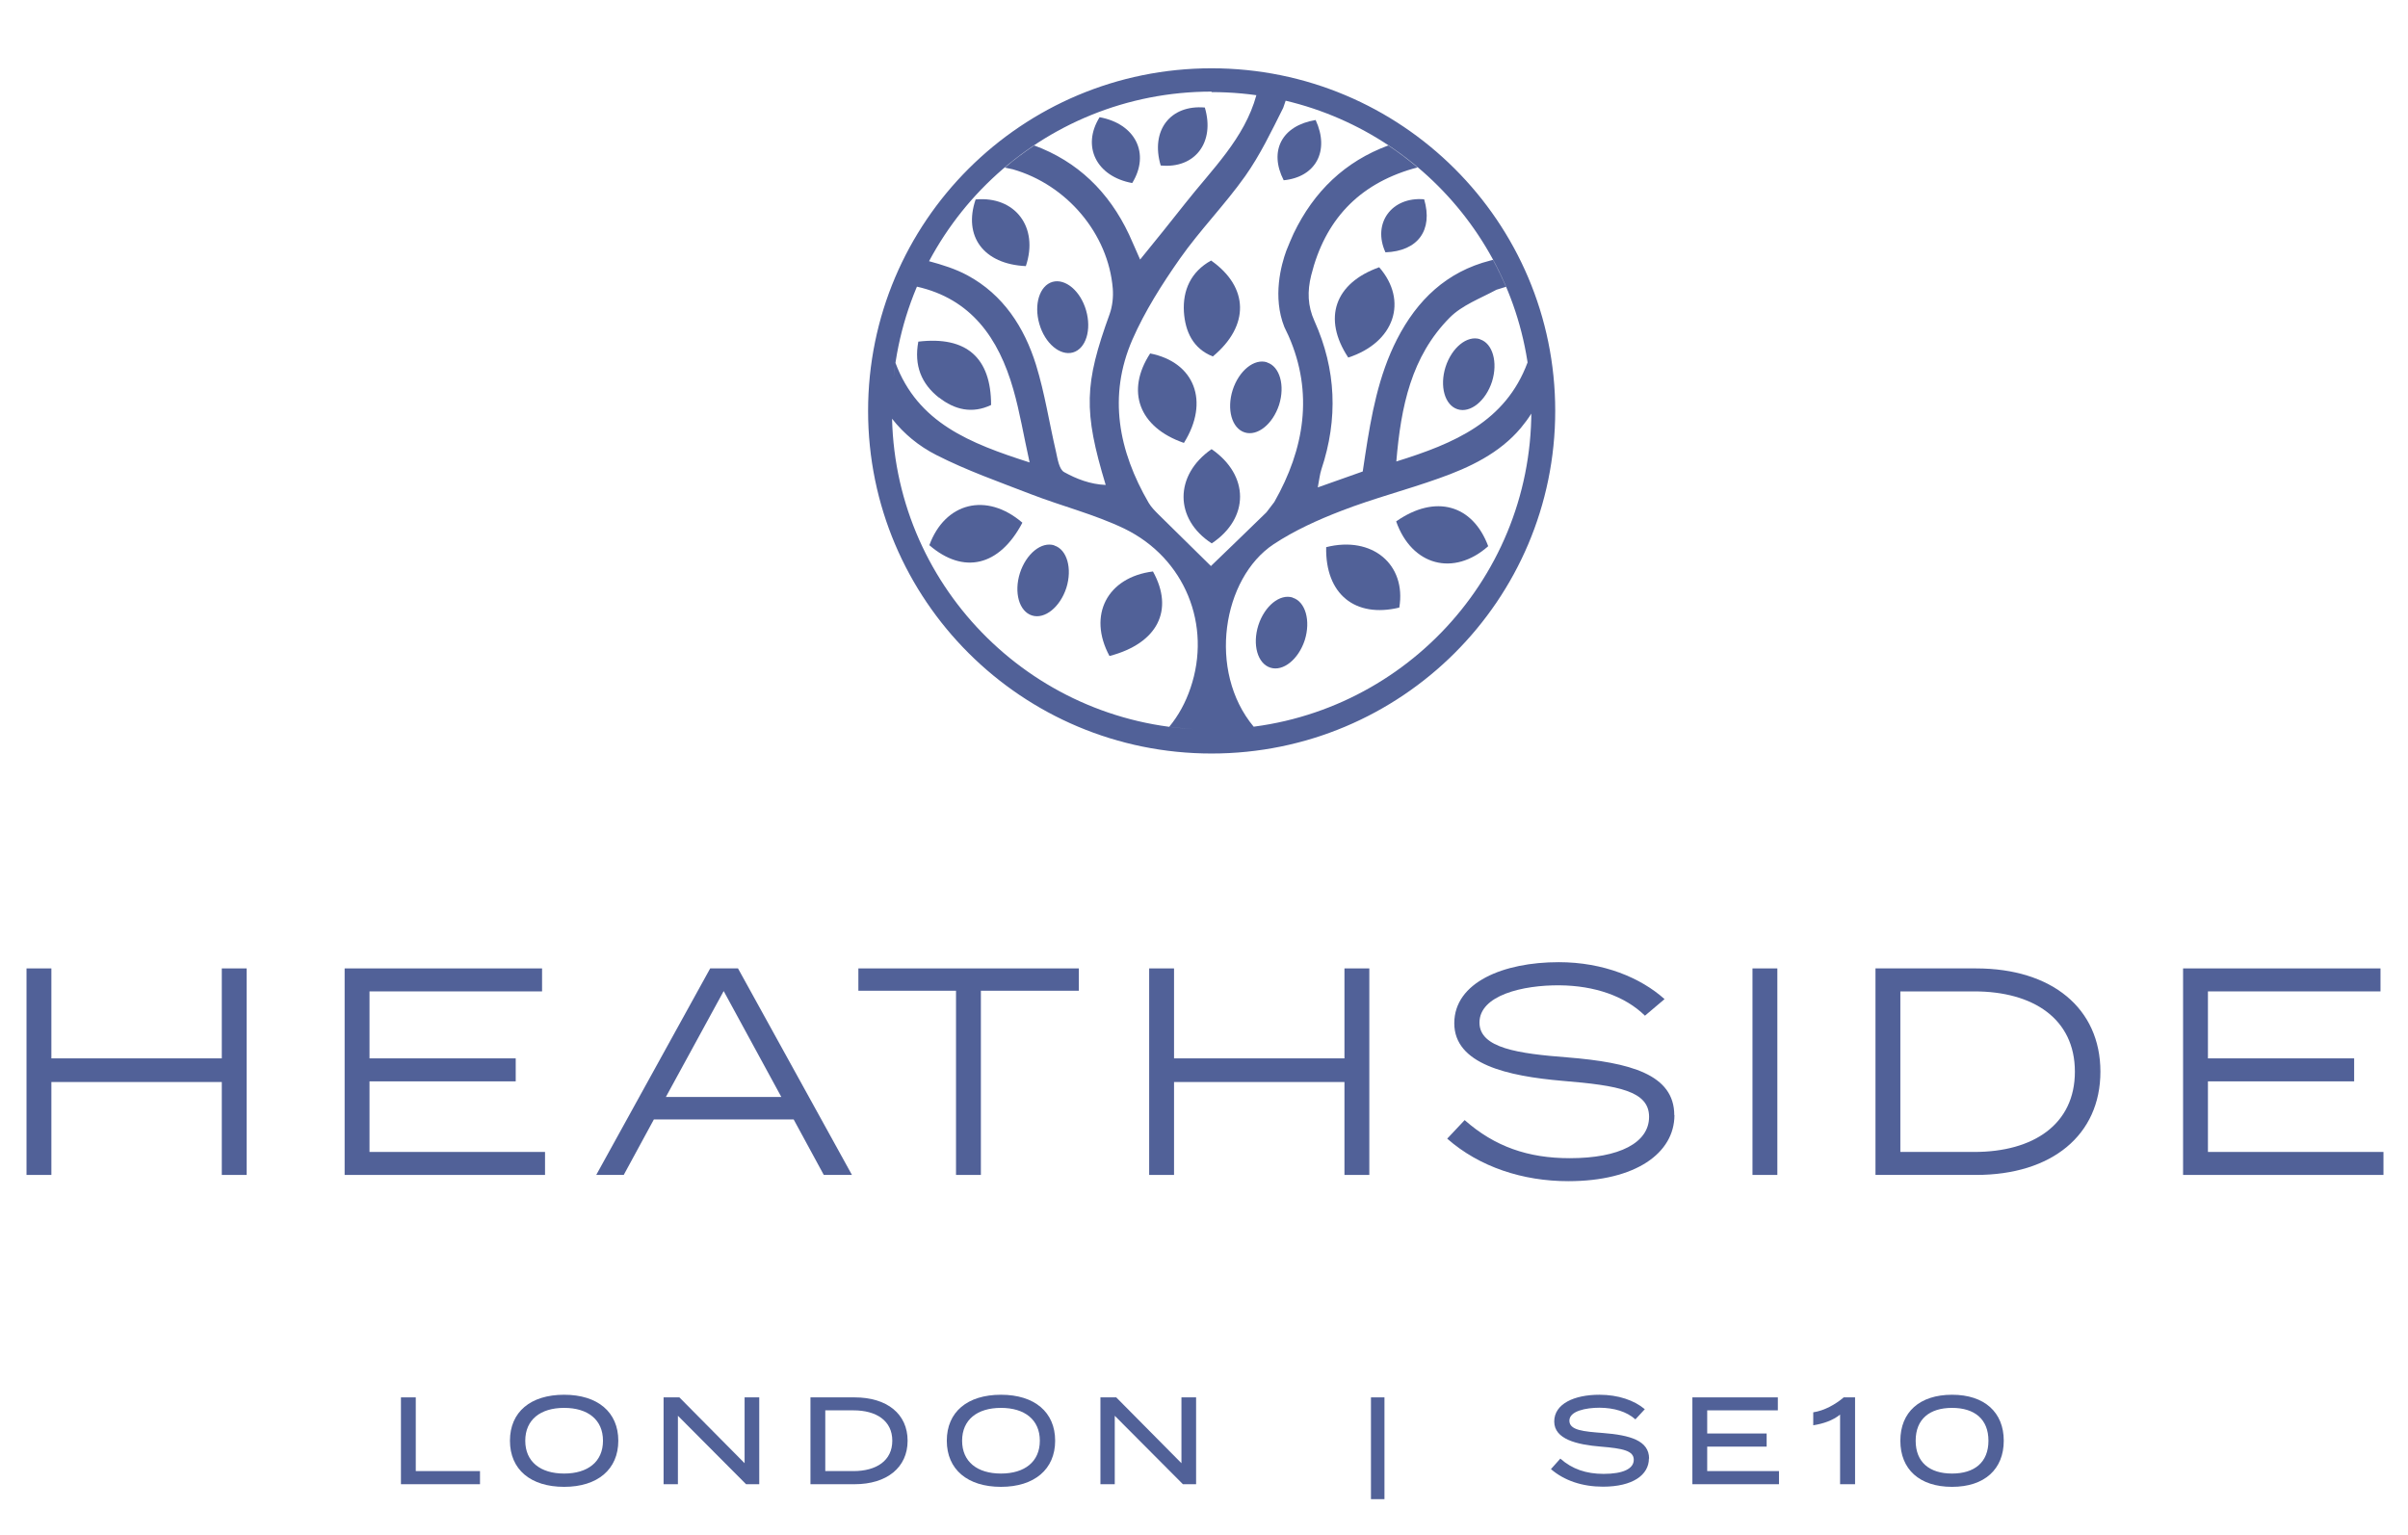
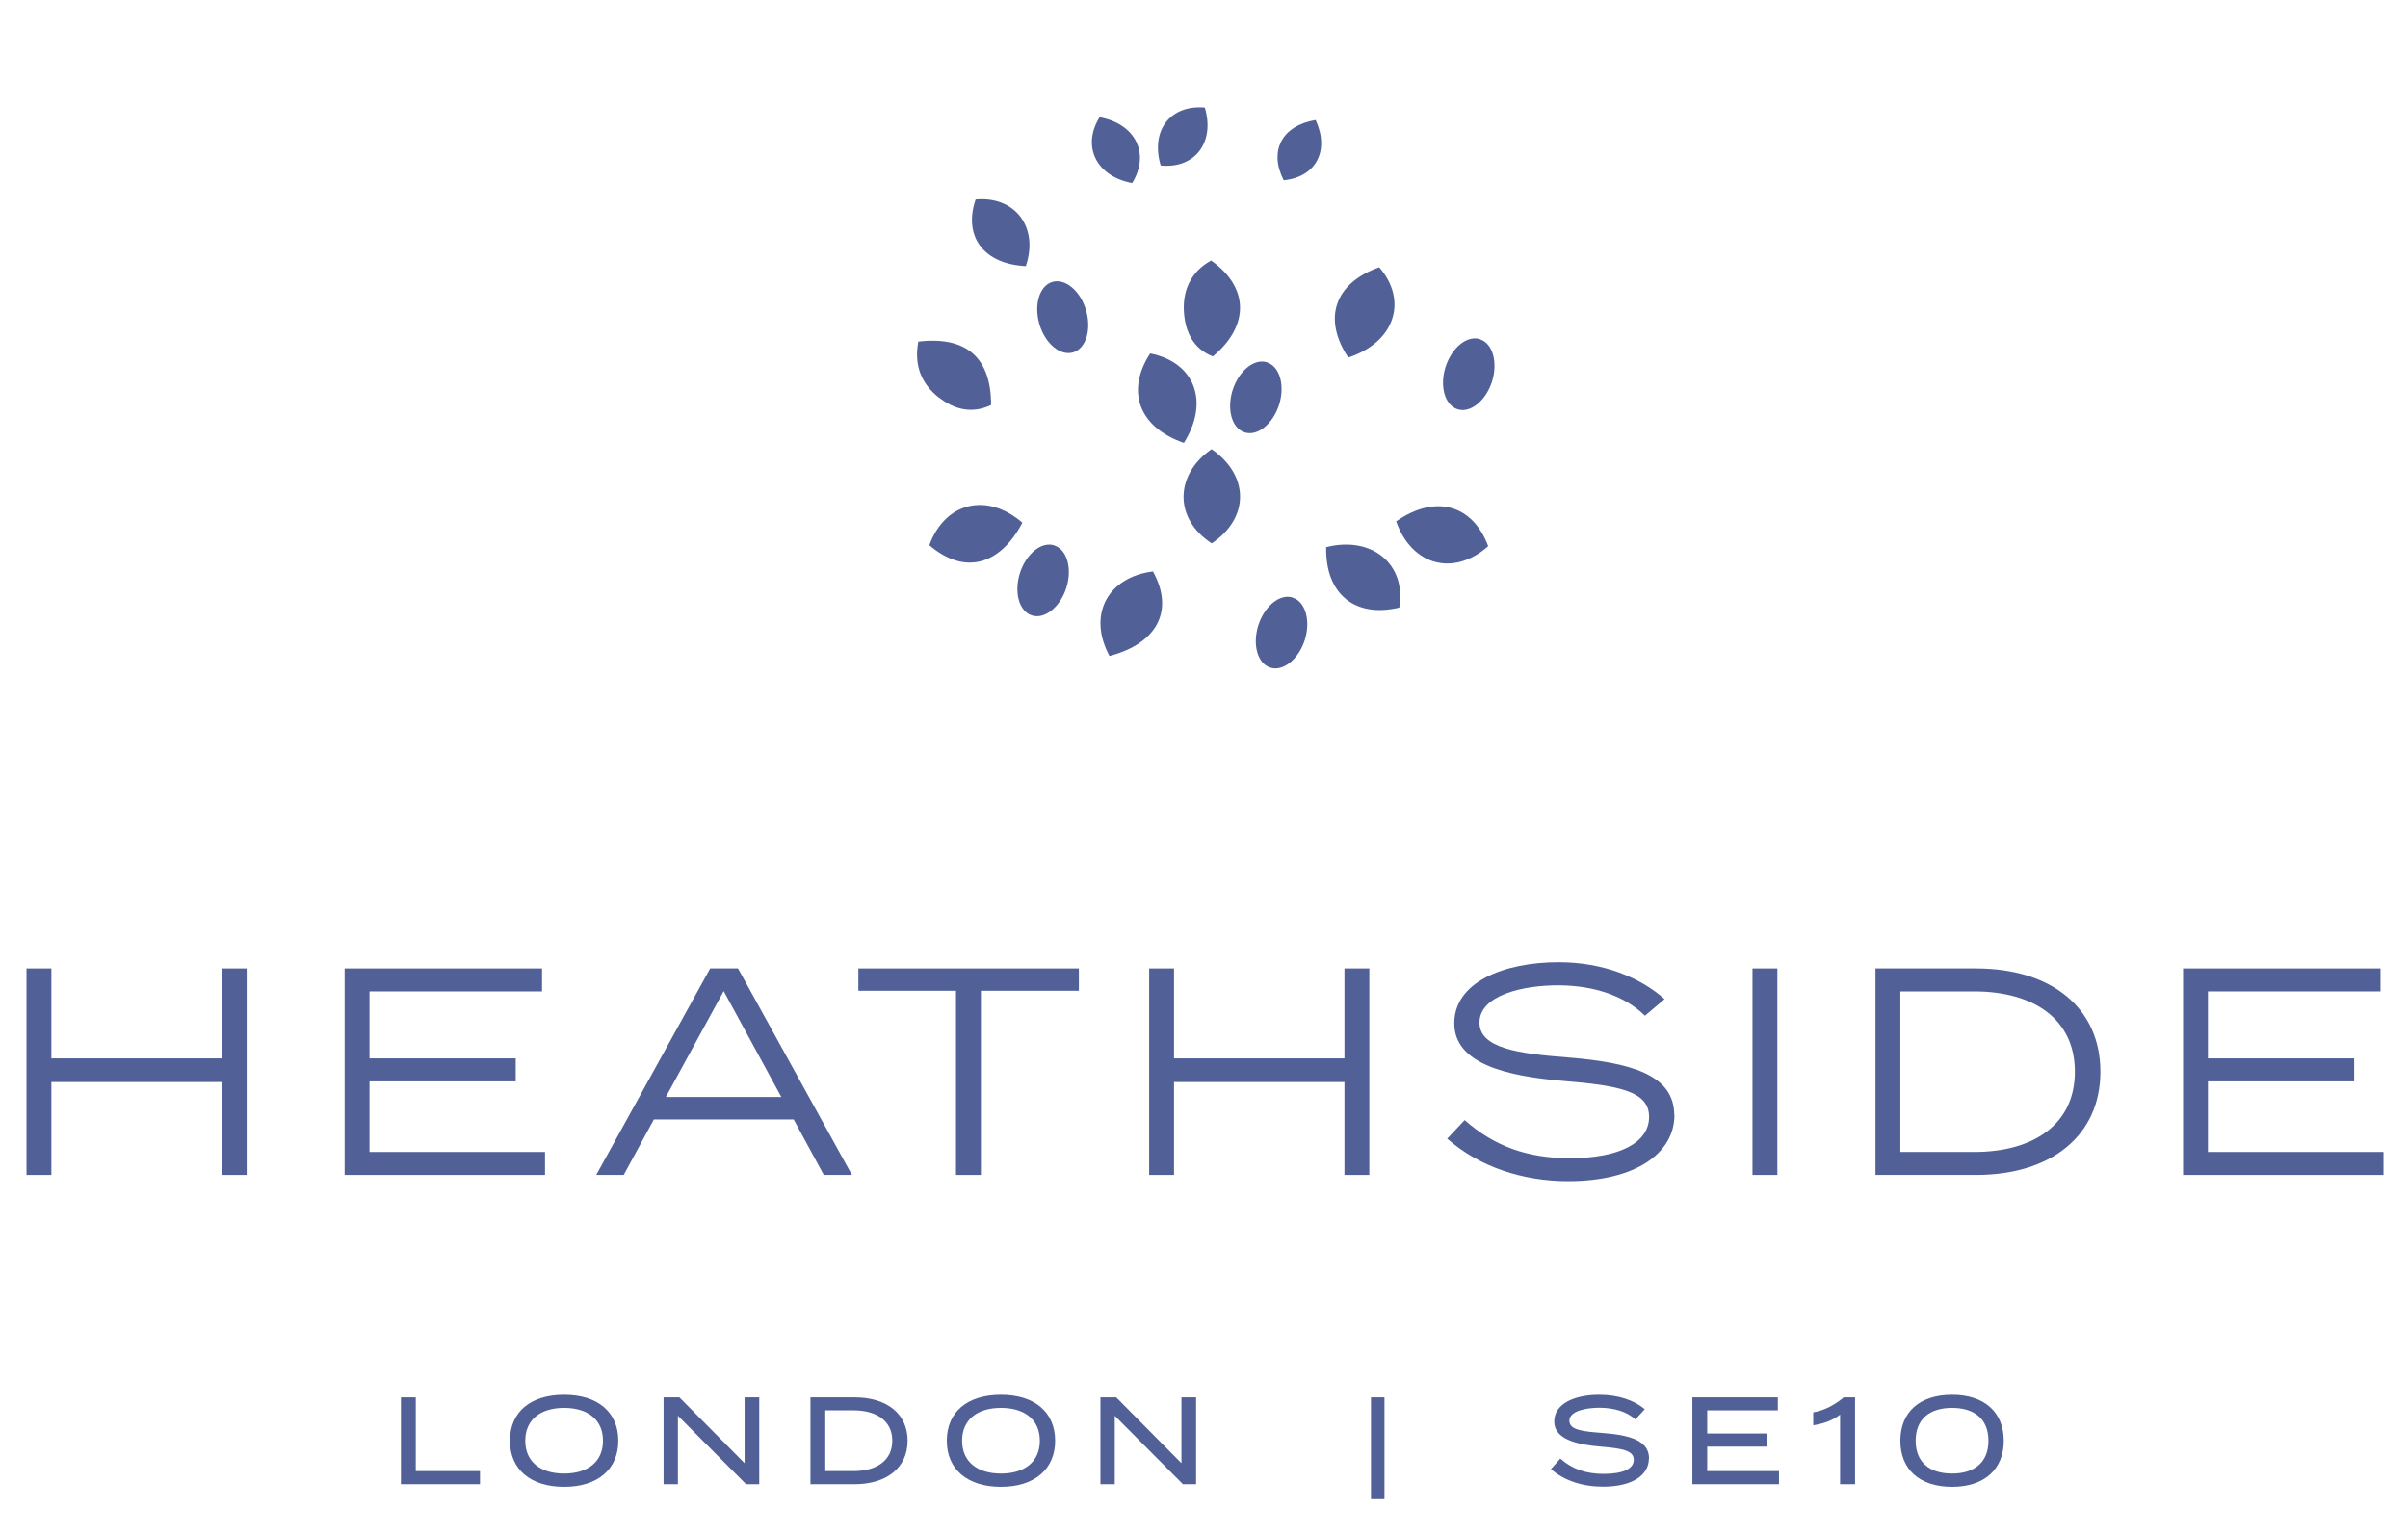
<svg xmlns="http://www.w3.org/2000/svg" width="844" height="538" viewBox="0 0 844 538" fill="none">
  <g clip-path="url(#clip0_44_2)">
    <mask id="mask0_44_2" style="mask-type:luminance" maskUnits="userSpaceOnUse" x="-5873" y="-258" width="6971" height="5058">
      <path d="M1097.13 -257.547H-5872.1V4799.81H1097.13V-257.547Z" fill="white" />
    </mask>
    <g mask="url(#mask0_44_2)">
      <mask id="mask1_44_2" style="mask-type:luminance" maskUnits="userSpaceOnUse" x="-5873" y="-258" width="6971" height="5058">
        <path d="M1097.13 -257.547H-5872.1V4799.81H1097.13V-257.547Z" fill="white" />
      </mask>
      <g mask="url(#mask1_44_2)">
        <path d="M449.933 63.193C461.13 62.099 466.151 52.948 461.13 42.071C449.241 44.028 444.682 52.948 449.933 63.193Z" fill="#516198" />
        <path d="M425.117 124.947C438.045 114.184 437.756 100.659 424.482 91.336C417.441 95.249 414.497 101.695 414.959 109.35C415.421 116.141 418.076 122.184 425.059 124.947" fill="#516198" />
        <path d="M359.554 93.292C364.171 79.595 355.745 68.66 341.952 69.926C337.565 82.818 344.722 92.602 359.554 93.292Z" fill="#516198" />
        <path d="M472.557 125.349C488.832 120.054 493.622 105.436 483.407 93.695C467.882 99.22 463.438 111.537 472.557 125.349Z" fill="#516198" />
        <path d="M464.823 191.822C464.477 208.282 474.981 216.742 490.448 213.001C492.988 197.923 480.983 187.736 464.823 191.822Z" fill="#516198" />
        <path d="M388.873 229.979C405.783 225.548 411.612 213.865 404.109 200.34C388.122 202.354 381.139 215.649 388.873 229.979Z" fill="#516198" />
        <path d="M424.655 157.463C411.554 166.557 411.554 181.981 424.713 190.498C437.987 181.635 437.929 166.614 424.655 157.463Z" fill="#516198" />
        <path d="M489.352 182.787C494.834 198.383 509.609 202.182 521.613 191.477C516.188 176.916 503.087 173.175 489.352 182.787Z" fill="#516198" />
        <path d="M325.734 191.132C337.681 201.433 350.262 198.613 358.342 183.247C345.761 172.427 331.217 176.168 325.734 191.132Z" fill="#516198" />
        <path d="M403.128 123.911C394.529 137.09 399.146 149.809 414.959 155.277C424.078 140.716 418.653 126.961 403.128 123.911Z" fill="#516198" />
        <path d="M329.082 139.335C334.564 143.651 340.74 145.147 347.377 141.982C347.377 125.407 338.72 117.752 321.867 119.767C320.309 128.169 322.964 134.558 329.082 139.392" fill="#516198" />
        <path d="M422.289 37.697C410.169 36.661 403.186 45.755 406.822 58.013C418.826 59.222 425.925 49.898 422.289 37.697Z" fill="#516198" />
        <path d="M396.837 64.171C403.186 53.869 397.991 43.394 385.41 41.092C379.061 51.279 384.256 61.869 396.837 64.171Z" fill="#516198" />
-         <path d="M485.6 88.458C496.97 88.055 502.337 80.689 499.163 69.869C487.793 68.89 480.926 78.271 485.6 88.458Z" fill="#516198" />
-         <path d="M428.579 255.705C432.215 255.59 435.851 255.303 439.429 254.785C423.154 235.274 428.464 202.7 446.413 190.786C453.742 185.952 461.995 182.211 470.248 179.046C481.387 174.729 493.045 171.737 504.299 167.708C515.091 163.909 525.595 158.902 533.04 150.039C534.368 148.428 535.637 146.759 536.734 144.975V143.996C536.734 204.426 488.659 253.634 428.579 255.648M312.633 144.054V146.759C316.788 152.054 321.983 156.37 328.216 159.535C338.835 164.945 350.147 168.916 361.285 173.233C372.136 177.434 383.62 180.312 394.067 185.319C415.363 195.678 424.77 219.217 417.267 241.202C415.536 246.324 413.054 250.871 409.822 254.785C413.401 255.245 417.094 255.59 420.788 255.705C360.708 253.691 312.633 204.426 312.633 144.054ZM424.655 32.287C481.387 32.287 528.308 74.358 535.695 128.975L535.407 127.076C527.673 147.852 509.782 155.449 489.409 161.78C491.025 142.5 494.661 124.946 508.108 111.364C512.437 106.99 518.843 104.63 524.499 101.58L527.846 100.544C526.461 97.321 524.96 94.213 523.287 91.106L522.363 91.336C507.012 95.249 496.681 105.206 489.64 118.961C483.118 131.738 480.637 145.608 478.501 159.535C478.213 161.32 477.982 163.161 477.636 165.291C472.73 167.017 467.824 168.744 461.88 170.873C462.399 168.226 462.572 166.327 463.149 164.542C469.036 146.874 468.344 129.493 460.726 112.573C458.302 107.22 458.186 102.098 459.571 96.516C464.361 77.293 476.02 64.747 495.123 59.164L496.854 58.704C493.564 55.941 490.159 53.351 486.581 50.992C471.518 56.574 460.552 66.991 453.396 81.897C452.53 83.739 451.78 85.638 450.857 87.883C449.067 92.775 445.951 104.055 450.164 114.645L451.665 117.81C460.437 137.781 457.205 157.406 446.643 175.995L443.873 179.621C437.178 186.182 430.368 192.686 424.424 198.441C418.71 192.801 412.419 186.643 406.129 180.427C404.859 179.161 403.532 177.837 402.608 176.283C392.047 158.097 388.295 138.874 396.895 119.076C401.281 109.062 407.283 99.623 413.574 90.645C420.615 80.631 429.329 71.768 436.428 61.754C441.68 54.33 445.662 45.984 449.76 37.812L450.626 35.28C447.278 34.474 443.816 33.841 440.353 33.38C436.197 48.574 424.77 59.394 415.363 71.365C410.457 77.638 405.436 83.796 399.607 90.99C398.049 87.537 396.952 84.832 395.74 82.243C388.642 67.164 377.618 56.574 362.497 50.992C358.919 53.409 355.456 55.941 352.224 58.761L354.937 59.337C373.925 64.747 388.468 81.955 390.027 101.177C390.258 104.112 389.911 107.335 388.93 110.098C380.042 134.615 379.696 144.054 387.545 170.01C382.062 169.78 377.272 167.88 373.001 165.521C371.212 164.542 370.693 160.917 370.116 158.327C367.749 148.198 366.191 137.838 363.132 127.939C359.035 114.76 351.647 103.307 339.066 96.516C334.91 94.271 330.293 92.832 325.619 91.566C324.06 94.501 322.617 97.436 321.348 100.487C340.335 104.745 350.031 118.501 355.168 136.514C357.419 144.342 358.746 152.514 360.881 162.125C339.874 155.392 321.694 148.255 313.845 127.191C313.383 130.587 312.979 133.982 312.806 137.435C316.154 78.732 364.979 32.114 424.655 32.114M424.655 23.942C358.169 23.942 304.265 77.696 304.265 144.054C304.265 210.412 358.169 264.166 424.655 264.166C491.14 264.166 545.102 210.412 545.102 144.054C545.102 77.696 491.198 23.942 424.655 23.942Z" fill="#516198" />
        <path d="M376.06 123.565C380.62 122.242 382.64 115.623 380.677 108.832C378.715 101.983 373.406 97.552 368.904 98.818C364.345 100.142 362.325 106.76 364.287 113.551C366.249 120.4 371.559 124.831 376.06 123.565Z" fill="#516198" />
        <path d="M444.104 127.018C439.603 125.579 434.235 129.953 432.042 136.744C429.907 143.536 431.754 150.154 436.255 151.593C440.757 153.032 446.124 148.658 448.317 141.924C450.453 135.133 448.548 128.457 444.104 127.076" fill="#516198" />
        <path d="M518.728 118.903C514.226 117.465 508.859 121.838 506.666 128.63C504.53 135.421 506.377 142.039 510.879 143.478C515.38 144.917 520.748 140.543 522.941 133.809C525.076 127.018 523.172 120.342 518.728 118.961" fill="#516198" />
        <path d="M453.108 209.491C448.606 208.052 443.239 212.426 441.046 219.217C438.91 226.008 440.757 232.627 445.259 234.066C449.76 235.504 455.128 231.13 457.321 224.397C459.456 217.606 457.552 210.93 453.108 209.548" fill="#516198" />
        <path d="M369.539 191.189C365.037 189.751 359.67 194.125 357.477 200.916C355.341 207.707 357.188 214.326 361.69 215.764C366.191 217.203 371.559 212.829 373.752 206.096C375.887 199.304 373.983 192.628 369.539 191.247" fill="#516198" />
      </g>
      <path d="M86.455 339.502V411.903H77.74V379.328H18.007V411.903H9.292V339.502H18.007V371.041H77.74V339.502H86.455Z" fill="#516198" />
      <path d="M191.031 403.846V411.903H120.794V339.502H189.992V347.559H129.509V371.041H180.758V379.098H129.509V403.846H191.031Z" fill="#516198" />
      <path d="M273.85 384.565L253.651 347.444L233.393 384.565H273.85ZM278.121 392.45H229.18L218.619 411.903H208.98L248.918 339.502H258.672L298.609 411.903H288.74L278.179 392.45H278.121Z" fill="#516198" />
      <path d="M378.138 347.329H343.798V411.903H335.083V347.329H300.859V339.502H378.138V347.329Z" fill="#516198" />
      <path d="M479.944 339.502V411.903H471.23V379.328H411.496V411.903H402.782V339.502H411.496V371.041H471.23V339.502H479.944Z" fill="#516198" />
      <mask id="mask2_44_2" style="mask-type:luminance" maskUnits="userSpaceOnUse" x="-5873" y="-258" width="6971" height="5058">
        <path d="M1097.13 -257.547H-5872.1V4799.81H1097.13V-257.547Z" fill="white" />
      </mask>
      <g mask="url(#mask2_44_2)">
        <path d="M586.887 390.896C586.887 404.248 573.324 414.09 549.662 414.09C533.791 414.09 518.554 409.14 507.243 399.184L513.36 392.68C523.922 402.004 535.638 406.033 550.181 406.033C567.726 406.033 577.999 400.565 577.999 391.529C577.999 382.494 567.322 380.537 547.7 378.925C528.308 377.256 509.724 373.055 509.724 358.724C509.724 344.394 526.923 337.315 546.315 337.315C562.07 337.315 575.056 342.782 583.424 350.264L576.556 356.077C569.515 349.171 558.838 345.545 546.661 345.43C533.675 345.315 518.554 348.941 518.554 358.494C518.554 367.472 532.233 369.372 549.373 370.695C571.478 372.479 586.829 376.681 586.829 390.954" fill="#516198" />
      </g>
      <path d="M622.958 339.502H614.243V411.903H622.958V339.502Z" fill="#516198" />
      <mask id="mask3_44_2" style="mask-type:luminance" maskUnits="userSpaceOnUse" x="-5873" y="-258" width="6971" height="5058">
        <path d="M1097.13 -257.547H-5872.1V4799.81H1097.13V-257.547Z" fill="white" />
      </mask>
      <g mask="url(#mask3_44_2)">
        <path d="M727.245 375.702C727.245 357.171 712.644 347.559 691.983 347.559H666.069V403.846H691.983C712.644 403.846 727.245 394.234 727.245 375.702ZM736.191 375.702C736.191 397.918 719.165 411.903 692.617 411.903H657.354V339.502H692.617C719.165 339.502 736.191 353.487 736.191 375.702Z" fill="#516198" />
      </g>
      <path d="M835.401 403.846V411.903H765.164V339.502H834.362V347.559H773.878V371.041H825.128V379.098H773.878V403.846H835.401Z" fill="#516198" />
      <path d="M168.235 515.727V520.331H140.532V489.886H145.726V515.727H168.235Z" fill="#516198" />
      <mask id="mask4_44_2" style="mask-type:luminance" maskUnits="userSpaceOnUse" x="-5873" y="-258" width="6971" height="5058">
        <path d="M1097.13 -257.547H-5872.1V4799.81H1097.13V-257.547Z" fill="white" />
      </mask>
      <g mask="url(#mask4_44_2)">
        <path d="M211.346 505.08C211.346 497.713 206.037 493.57 197.726 493.57C189.415 493.57 184.106 497.713 184.106 505.08C184.106 512.447 189.415 516.591 197.726 516.591C206.037 516.591 211.346 512.447 211.346 505.08ZM178.738 505.08C178.738 495.008 185.952 488.965 197.726 488.965C209.499 488.965 216.714 495.066 216.714 505.08C216.714 515.094 209.499 521.252 197.726 521.252C185.952 521.252 178.738 515.152 178.738 505.08Z" fill="#516198" />
      </g>
      <path d="M266.116 489.886V520.331H261.499L237.606 496.332V520.331H232.585V489.886H238.125L260.98 512.965V489.886H266.116Z" fill="#516198" />
      <mask id="mask5_44_2" style="mask-type:luminance" maskUnits="userSpaceOnUse" x="-5873" y="-258" width="6971" height="5058">
        <path d="M1097.13 -257.547H-5872.1V4799.81H1097.13V-257.547Z" fill="white" />
      </mask>
      <g mask="url(#mask5_44_2)">
        <path d="M312.748 505.08C312.748 498.059 307.15 494.433 299.128 494.433H289.259V515.727H299.128C307.15 515.727 312.748 512.101 312.748 505.08ZM318.116 505.08C318.116 514.461 310.844 520.331 299.532 520.331H284.065V489.886H299.532C310.902 489.886 318.116 495.699 318.116 505.08Z" fill="#516198" />
        <path d="M364.46 505.08C364.46 497.713 359.15 493.57 350.839 493.57C342.528 493.57 337.219 497.713 337.219 505.08C337.219 512.447 342.528 516.591 350.839 516.591C359.15 516.591 364.46 512.447 364.46 505.08ZM331.852 505.08C331.852 495.008 339.066 488.965 350.839 488.965C362.613 488.965 369.827 495.066 369.827 505.08C369.827 515.094 362.555 521.252 350.839 521.252C339.123 521.252 331.852 515.152 331.852 505.08Z" fill="#516198" />
      </g>
      <path d="M419.23 489.886V520.331H414.613L390.72 496.332V520.331H385.699V489.886H391.239L414.094 512.965V489.886H419.23Z" fill="#516198" />
      <path d="M485.253 489.886H480.521V525.569H485.253V489.886Z" fill="#516198" />
      <mask id="mask6_44_2" style="mask-type:luminance" maskUnits="userSpaceOnUse" x="-5873" y="-258" width="6971" height="5058">
        <path d="M1097.13 -257.547H-5872.1V4799.81H1097.13V-257.547Z" fill="white" />
      </mask>
      <g mask="url(#mask6_44_2)">
        <path d="M577.941 511.296C577.941 517.108 572.228 521.195 561.839 521.195C554.683 521.195 548.335 519.123 543.602 515.037L546.892 511.353C551.047 515.037 555.953 516.706 562.07 516.706C568.88 516.706 572.632 514.921 572.632 511.756C572.632 508.591 568.823 507.785 561.089 507.152C552.663 506.461 544.756 504.562 544.756 498.346C544.756 492.131 551.797 488.965 560.57 488.965C567.207 488.965 572.805 490.922 576.499 494.03L573.209 497.598C570.092 494.836 565.764 493.57 560.685 493.512C555.837 493.512 550.066 494.663 550.066 498.059C550.066 501.454 555.145 501.857 561.839 502.375C571.362 503.123 577.999 505.022 577.999 511.353" fill="#516198" />
      </g>
      <path d="M623.535 515.727V520.331H593.178V489.886H623.131V494.433H598.372V502.548H619.206V507.152H598.372V515.727H623.535Z" fill="#516198" />
      <mask id="mask7_44_2" style="mask-type:luminance" maskUnits="userSpaceOnUse" x="-5873" y="-258" width="6971" height="5058">
        <path d="M1097.13 -257.547H-5872.1V4799.81H1097.13V-257.547Z" fill="white" />
      </mask>
      <g mask="url(#mask7_44_2)">
        <path d="M644.947 495.929C642.35 498.001 639.118 499.095 635.539 499.67V495.123C639.406 494.548 643.331 492.361 646.216 489.886H650.199V520.331H644.947V495.929Z" fill="#516198" />
        <path d="M696.946 505.08C696.946 497.483 692.041 493.57 684.192 493.57C676.343 493.57 671.437 497.483 671.437 505.08C671.437 512.677 676.343 516.591 684.192 516.591C692.041 516.591 696.946 512.677 696.946 505.08ZM666.07 505.08C666.07 495.066 672.822 488.965 684.192 488.965C695.561 488.965 702.314 495.123 702.314 505.08C702.314 515.037 695.619 521.252 684.192 521.252C672.765 521.252 666.07 515.094 666.07 505.08Z" fill="#516198" />
      </g>
    </g>
  </g>
  <defs>
    <clipPath id="clip0_44_2">
      <rect width="844" height="538" fill="white" />
    </clipPath>
  </defs>
</svg>